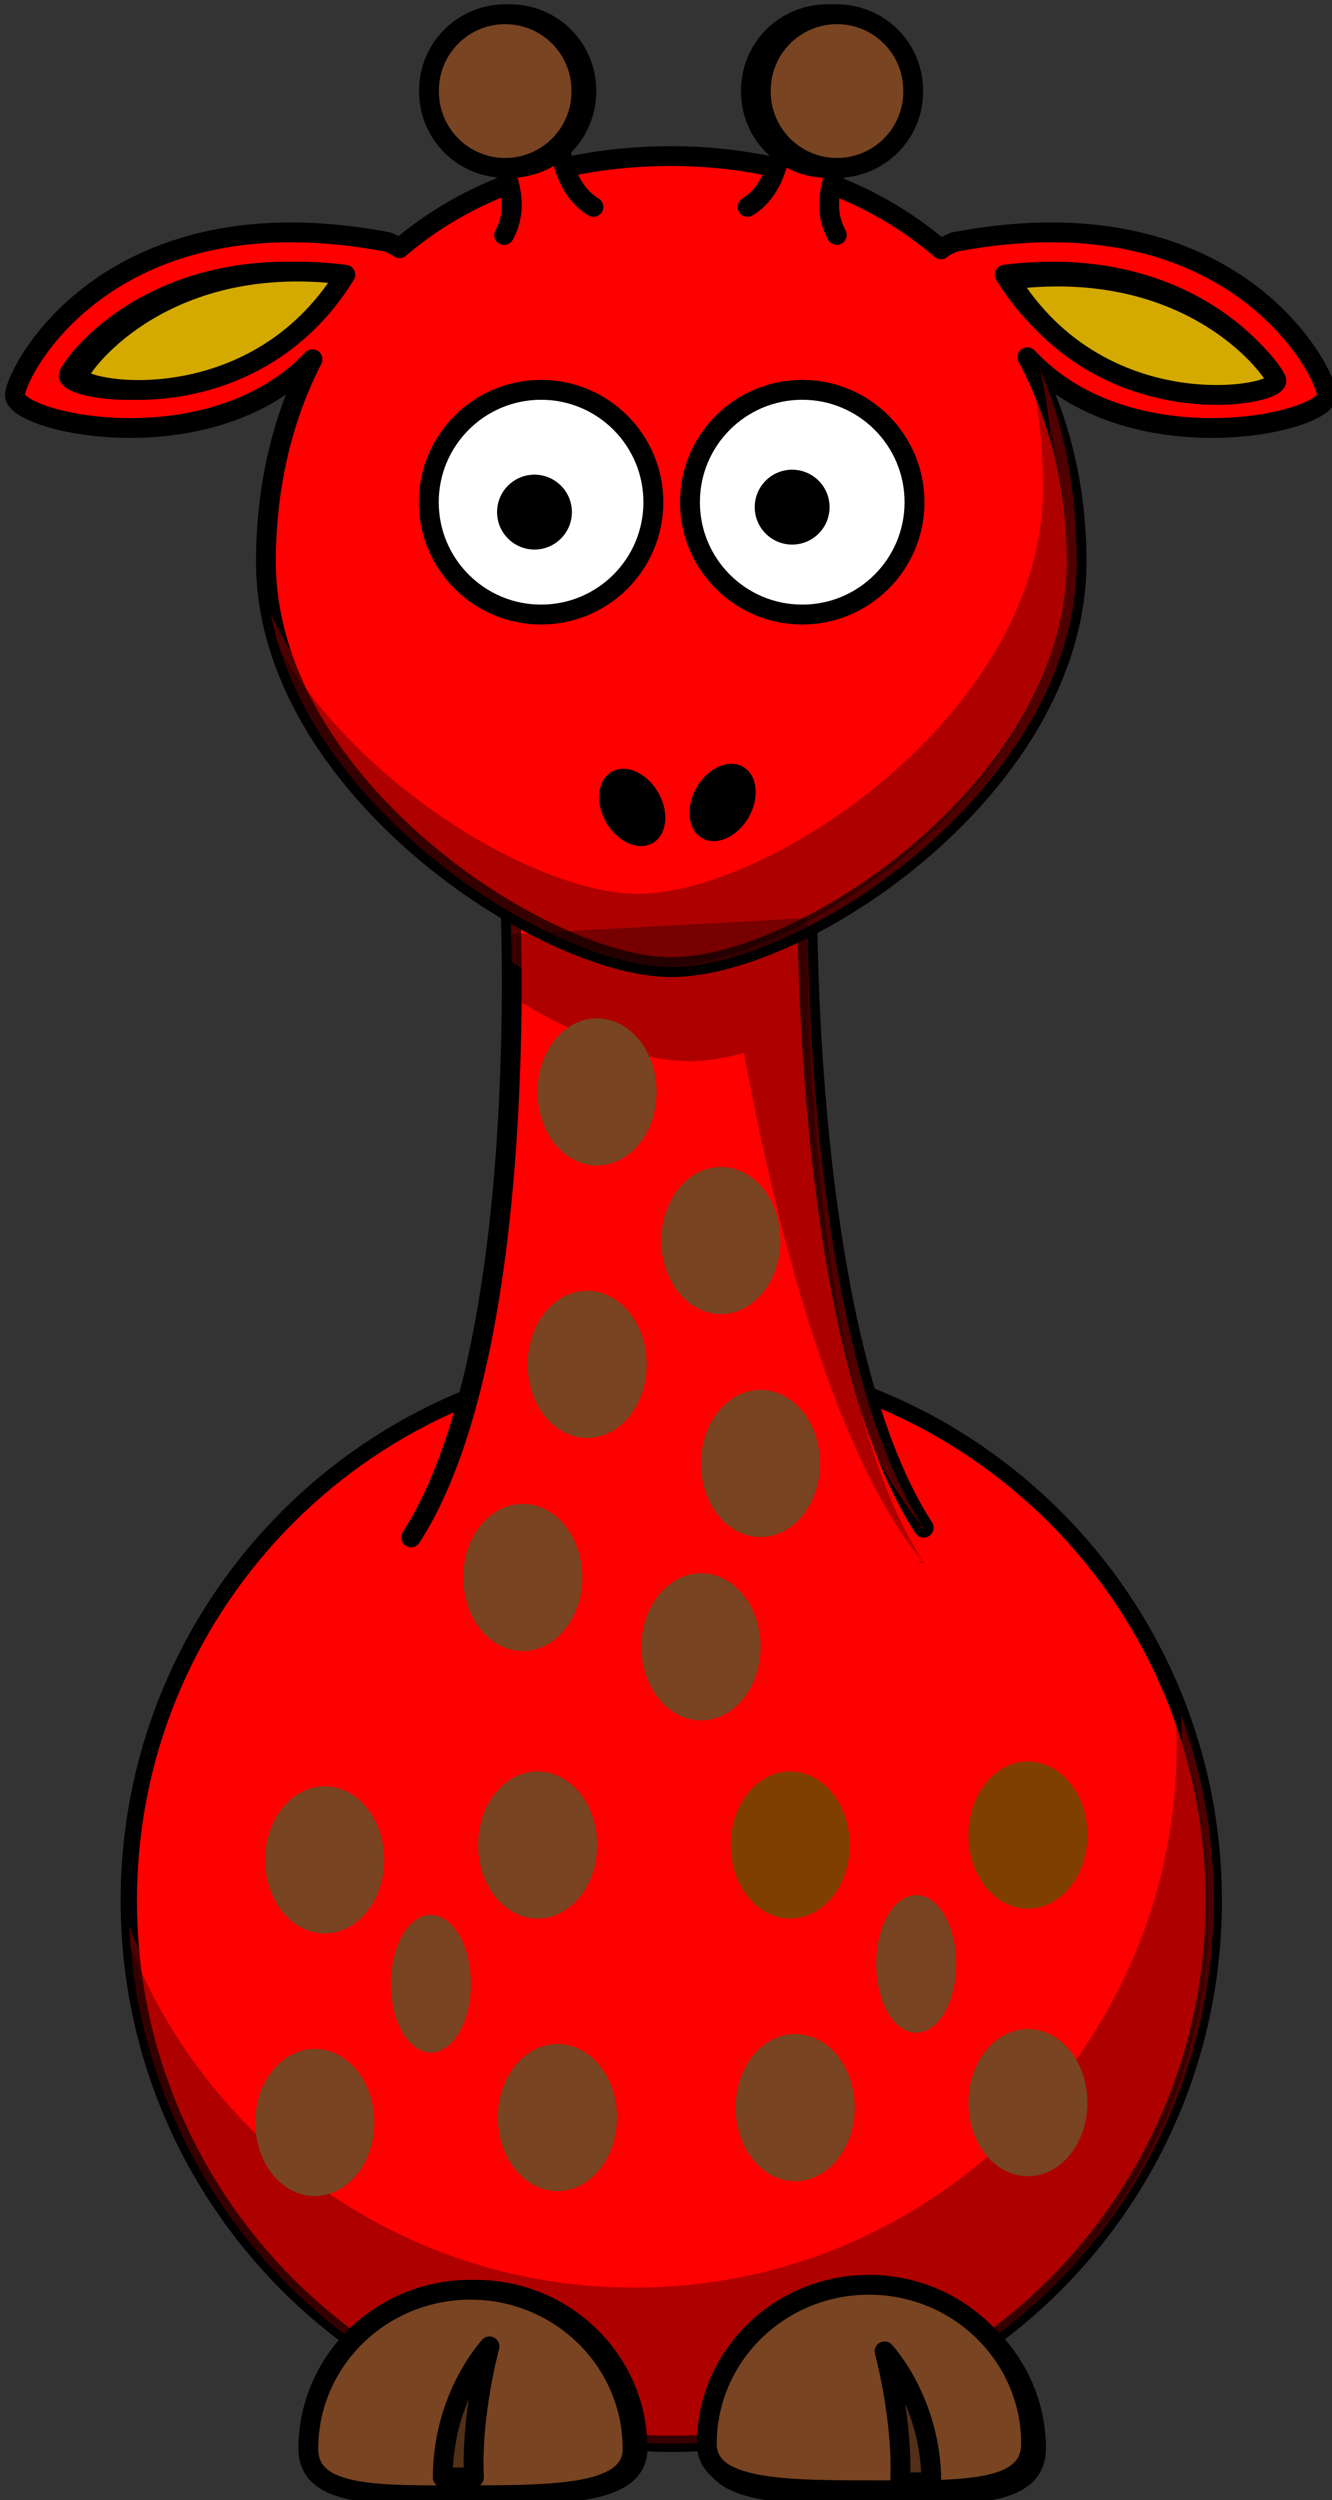
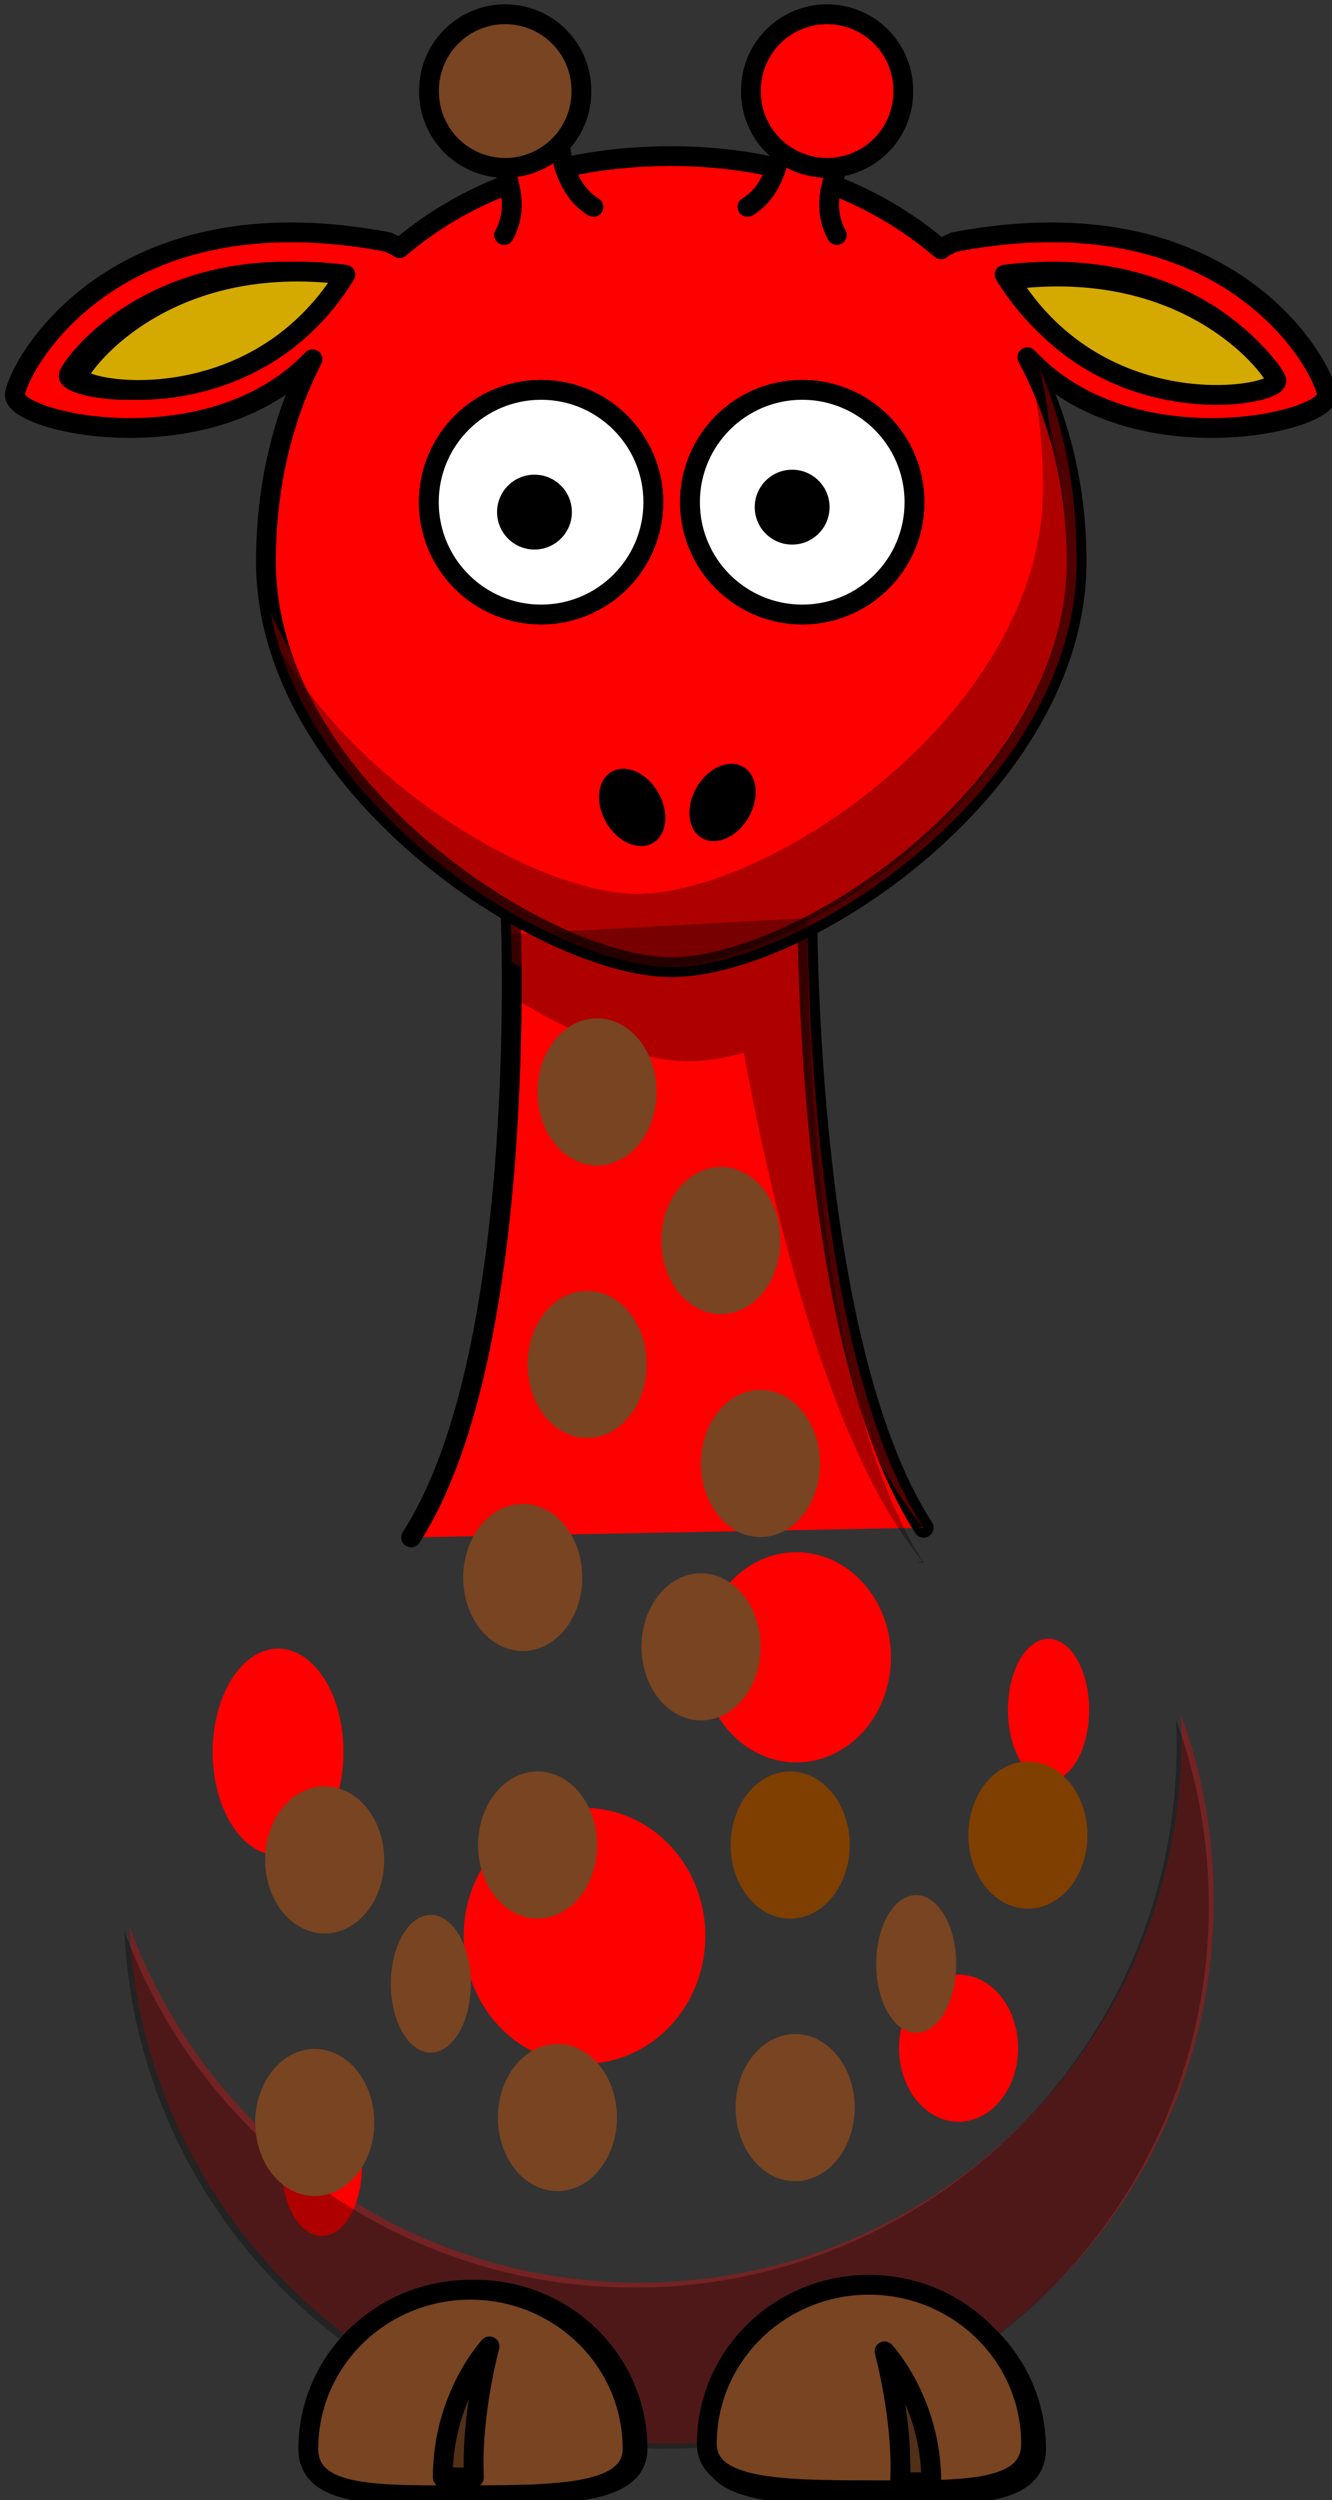
<svg xmlns="http://www.w3.org/2000/svg" width="268.956" height="504.609">
  <rect width="100%" height="100%" fill="#333333" stroke="none" />
  <title>orange giraffe with 15 dots</title>
  <g>
    <title>Layer 1</title>
    <g id="svg_1">
-       <path id="svg_2" fill="#ff0000" fill-rule="nonzero" stroke="#000000" stroke-width="3.287" stroke-linecap="round" stroke-linejoin="round" stroke-miterlimit="4" d="m245.083,383.648c0.018,60.508 -49.028,109.569 -109.537,109.569c-60.508,0 -109.555,-49.061 -109.537,-109.569c-0.018,-60.508 49.029,-109.569 109.537,-109.569c60.508,0 109.555,49.061 109.537,109.569z" />
      <path id="svg_3" fill="#ff0000" fill-rule="nonzero" stroke-width="4" stroke-linecap="round" stroke-linejoin="round" stroke-miterlimit="4" d="m72.652,432.96a7.658,13.173 0 1 1 -15.317,8.826a7.658,13.173 0 1 1 15.317,-8.826z" />
      <path id="svg_4" fill="#ff0000" fill-opacity="0.314" fill-rule="nonzero" stroke-width="4" stroke-linecap="round" stroke-linejoin="round" stroke-miterlimit="4" d="m238.461,346.067c0.077,1.682 0.125,3.393 0.125,5.094c0,60.464 -49.067,109.531 -109.531,109.531c-47.262,0 -87.591,-29.999 -102.938,-71.969c2.654,58.112 50.674,104.469 109.438,104.469c60.464,0 109.531,-49.067 109.531,-109.531c0,-13.202 -2.338,-25.87 -6.625,-37.594z" />
      <path id="svg_5" fill="#ff0000" fill-rule="nonzero" stroke="#000000" stroke-width="4" stroke-linecap="round" stroke-linejoin="round" stroke-miterlimit="4" d="m143.726,494.218c0,9.091 14.665,9.381 32.735,9.381c18.07,0 32.735,0.693 32.735,-9.381c0,-17.716 -14.665,-32.094 -32.735,-32.094c-18.07,0 -32.735,14.378 -32.735,32.094z" />
      <path id="svg_6" fill="#ff0000" fill-opacity="0.314" fill-rule="evenodd" stroke="#000000" stroke-width="4" stroke-linejoin="round" stroke-miterlimit="4" d="m189.052,502.998c0,-16.368 -9.443,-26.44 -9.443,-26.44c0,0 3.777,13.849 3.148,26.44l6.295,0z" />
      <path id="svg_7" fill="#ff0000" fill-rule="evenodd" stroke="#000000" stroke-width="4" stroke-linecap="round" stroke-linejoin="round" stroke-miterlimit="4" d="m83.009,310.287c24.5,-37.901 20,-128.733 20,-128.733l60,-3.267c0,0 -1.5,91.485 23.5,130.04" />
      <path id="svg_8" fill="#ff0000" fill-rule="nonzero" stroke-width="4" stroke-linecap="round" stroke-linejoin="round" stroke-miterlimit="4" d="m158.576,217.371a10.521,14.849 0 1 1 -21.042,0a10.521,14.849 0 1 1 21.042,0z" />
      <path id="svg_9" fill="#ff0000" fill-opacity="0.314" fill-rule="evenodd" stroke-width="4" stroke-miterlimit="4" d="m163,178.281l-17.156,0.938l-42.844,2.344c0,0 0.241,4.855 0.312,12.562c13.159,8.256 26.42,13.062 35.719,13.062c3.328,0 7.105,-0.572 11.156,-1.656c6.186,33.341 17.668,80.343 36.031,102.5l-1,0.344l1.281,-0.031c-17.207,-26.536 -21.834,-78.152 -23.062,-107.75c-0.139,-3.351 -0.245,-6.436 -0.312,-9.156c-0.051,-2.174 -0.075,-4.097 -0.094,-5.781c-0.017,-1.357 -0.027,-2.377 -0.031,-3.375c-0.005,-1.55 -0.006,-1.748 0,-2.406c0.002,-1.045 0,-1.594 0,-1.594z" />
      <path id="svg_10" fill="#ff0000" fill-rule="nonzero" stroke="#000000" stroke-width="4" stroke-linecap="round" stroke-linejoin="round" stroke-miterlimit="4" d="m135.541,31.508c-22.79,0 -41.278,6.968 -54.875,18.594c-0.571,-0.426 -1.343,-0.805 -2.344,-1.25c-55.508,-10.607 -74.605,25.093 -75.312,30.75c-0.707,5.657 38.515,14.485 59.375,-6.375c0.271,-0.271 0.454,-0.455 0.719,-0.719c-6.171,12.024 -9.406,25.97 -9.406,40.844c0,45.174 56.126,81.844 81.844,81.844c26.717,0 81.844,-36.669 81.844,-81.844c0,-15.041 -3.463,-29.135 -9.938,-41.25c0.408,0.407 0.701,0.701 1.125,1.125c20.86,20.86 60.082,12.032 59.375,6.375c-0.707,-5.657 -19.773,-41.357 -75.281,-30.75c-1.173,0.521 -2.085,0.952 -2.656,1.469c-13.735,-11.746 -32.207,-18.812 -54.469,-18.812z" />
      <path id="svg_11" fill="#ff0000" fill-rule="nonzero" stroke="#000000" stroke-width="4" stroke-linecap="round" stroke-linejoin="round" stroke-miterlimit="4" d="m131.917,101.355c0.004,12.519 -10.144,22.67 -22.663,22.67c-12.519,0 -22.667,-10.151 -22.663,-22.67c-0.004,-12.519 10.144,-22.67 22.663,-22.67c12.519,0 22.666,10.151 22.663,22.67z" />
      <path id="svg_12" fill="#ff0000" fill-rule="nonzero" stroke="#000000" stroke-width="4" stroke-linecap="round" stroke-linejoin="round" stroke-miterlimit="4" d="m184.649,101.355c0.004,12.519 -10.144,22.67 -22.663,22.67c-12.519,0 -22.667,-10.151 -22.663,-22.67c-0.004,-12.519 10.144,-22.67 22.663,-22.67c12.519,0 22.667,10.151 22.663,22.67z" />
      <path id="svg_13" fill="#ff0000" fill-rule="nonzero" stroke-width="47.667" stroke-linecap="round" stroke-linejoin="round" stroke-miterlimit="4" d="m164.504,105.355c0.001,4.173 -3.381,7.557 -7.554,7.557c-4.173,0 -7.556,-3.384 -7.554,-7.557c-0.001,-4.173 3.381,-7.556 7.554,-7.556c4.173,0 7.556,3.384 7.554,7.556z" />
      <path id="svg_14" fill="#ff0000" fill-rule="nonzero" stroke-width="47.667" stroke-linecap="round" stroke-linejoin="round" stroke-miterlimit="4" d="m122.474,105.355c0.001,4.173 -3.381,7.557 -7.554,7.557c-4.173,0 -7.555,-3.384 -7.554,-7.557c-0.001,-4.173 3.381,-7.556 7.554,-7.556c4.173,0 7.556,3.384 7.554,7.556z" />
      <path id="svg_15" fill="#ff0000" fill-opacity="0.314" fill-rule="nonzero" stroke-width="4" stroke-linecap="round" stroke-linejoin="round" stroke-miterlimit="4" d="m209.961,74.432c1.755,7.632 2.625,15.723 2.625,24.125c0,45.175 -55.127,81.844 -81.844,81.844c-20.706,0 -61.097,-23.756 -76.062,-56.594c7.616,40.246 57.172,71.375 80.875,71.375c26.717,0 81.844,-36.669 81.844,-81.844c0,-14.08 -2.413,-27.332 -7.438,-38.906z" />
      <path id="svg_16" fill="#ff0000" fill-rule="nonzero" stroke="#000000" stroke-width="4" stroke-linecap="round" stroke-linejoin="round" stroke-miterlimit="4" d="m128.729,494.218c0,9.091 -14.665,9.381 -32.735,9.381c-18.07,0 -32.735,0.693 -32.735,-9.381c0,-17.716 14.665,-32.094 32.735,-32.094c18.07,0 32.735,14.378 32.735,32.094z" />
      <path id="svg_17" fill="#ff0000" fill-opacity="0.314" fill-rule="evenodd" stroke="#000000" stroke-width="4" stroke-linejoin="round" stroke-miterlimit="4" d="m83.403,502.998c0,-16.368 9.443,-26.44 9.443,-26.44c0,0 -3.777,13.849 -3.148,26.44l-6.295,0z" />
      <path id="svg_18" fill="#ff0000" fill-rule="nonzero" stroke-width="47.667" stroke-linecap="round" stroke-linejoin="round" stroke-miterlimit="4" d="m152.142,165.987c-2.293,3.973 -6.5,5.839 -9.397,4.166c-2.897,-1.672 -3.385,-6.249 -1.09,-10.221c2.293,-3.973 6.5,-5.839 9.397,-4.166c2.897,1.672 3.385,6.249 1.09,10.221z" />
      <path id="svg_19" fill="#ff0000" fill-rule="nonzero" stroke-width="47.667" stroke-linecap="round" stroke-linejoin="round" stroke-miterlimit="4" d="m119.405,165.987c2.293,3.973 6.5,5.839 9.397,4.166c2.897,-1.672 3.385,-6.249 1.09,-10.221c-2.293,-3.973 -6.5,-5.839 -9.397,-4.166c-2.897,1.672 -3.385,6.249 -1.09,10.221z" />
      <path id="svg_20" fill="#ff0000" fill-rule="evenodd" stroke="#000000" stroke-width="4" stroke-linecap="round" stroke-miterlimit="4" d="m101.791,47.426c5.657,-10.253 -6.01,-22.627 -6.01,-22.627l17.324,-4.243c0,0 -2.475,15.556 6.717,21.213" />
-       <path id="svg_21" fill="#ff0000" fill-rule="nonzero" stroke="#000000" stroke-width="4" stroke-linecap="round" stroke-linejoin="round" stroke-miterlimit="4" d="m118.387,18.38a15.38,15.38 0 1 1 -30.759,0a15.38,15.38 0 1 1 30.759,0z" />
      <path id="svg_22" fill="#ff0000" fill-rule="evenodd" stroke="#000000" stroke-width="4" stroke-linejoin="round" stroke-miterlimit="4" d="m202.861,55.444c35.782,-4.567 52.523,16.965 53.837,20.227c1.313,3.262 -35.125,10.114 -53.837,-20.227z" />
      <path id="svg_23" fill="#ff0000" fill-rule="evenodd" stroke="#000000" stroke-width="4" stroke-linecap="round" stroke-miterlimit="4" d="m168.966,47.426c-5.657,-10.253 6.01,-22.627 6.01,-22.627l-17.324,-4.243c0,0 2.475,15.556 -6.717,21.213" />
      <path id="svg_24" fill="#ff0000" fill-rule="nonzero" stroke="#000000" stroke-width="4" stroke-linecap="round" stroke-linejoin="round" stroke-miterlimit="4" d="m182.387,18.38a15.38,15.38 0 1 1 -30.759,0a15.38,15.38 0 1 1 30.759,0z" />
      <path id="svg_25" fill="#ff0000" fill-rule="nonzero" stroke-width="4" stroke-linecap="round" stroke-linejoin="round" stroke-miterlimit="4" d="m69.203,356.78a13.049,20.603 0 1 1 -26.097,-6.398a13.049,20.603 0 1 1 26.097,6.398z" />
      <path id="svg_26" fill="#ff0000" fill-rule="nonzero" stroke-width="4" stroke-linecap="round" stroke-linejoin="round" stroke-miterlimit="4" d="m142.421,390.704a24.395,25.809 0 1 1 -48.79,0a24.395,25.809 0 1 1 48.79,0z" />
      <path id="svg_27" fill="#ff0000" fill-rule="nonzero" stroke-width="4" stroke-linecap="round" stroke-linejoin="round" stroke-miterlimit="4" d="m219.768,342.413a8.05,14.087 0 1 1 -16.1,5.367a8.05,14.087 0 1 1 16.1,-5.367z" />
      <path id="svg_28" fill="#ff0000" fill-rule="nonzero" stroke-width="4" stroke-linecap="round" stroke-linejoin="round" stroke-miterlimit="4" d="m205.576,413.371a12.021,14.849 0 1 1 -24.042,0a12.021,14.849 0 1 1 24.042,0z" />
      <path id="svg_29" fill="#ff0000" fill-rule="nonzero" stroke-width="4" stroke-linecap="round" stroke-linejoin="round" stroke-miterlimit="4" d="m179.898,334.489a19.092,21.213 0 1 1 -38.184,0a19.092,21.213 0 1 1 38.184,0z" />
-       <path id="svg_30" fill="#ff0000" fill-rule="nonzero" stroke-width="4" stroke-linecap="round" stroke-linejoin="round" stroke-miterlimit="4" d="m131.108,263.465a13.081,21.213 0 1 1 -26.163,0a13.081,21.213 0 1 1 26.163,0z" />
      <path id="svg_31" fill="#ff0000" fill-rule="evenodd" stroke="#000000" stroke-width="4" stroke-linejoin="round" stroke-miterlimit="4" d="m67.732,55.444c-35.782,-4.567 -52.523,16.965 -53.837,20.227c-1.313,3.262 35.125,10.114 53.837,-20.227z" />
    </g>
    <path fill="#784421" fill-rule="nonzero" stroke-width="4" stroke-linecap="round" stroke-linejoin="round" stroke-miterlimit="4" id="path3242" d="m94.652,395.96a7.658,13.173 0 1 1 -15.317,8.826a7.658,13.173 0 1 1 15.317,-8.826z" />
    <path fill="#000000" fill-opacity="0.314" fill-rule="nonzero" stroke-width="4" stroke-linecap="round" stroke-linejoin="round" stroke-miterlimit="4" id="path3221" d="m237.461,347.067c0.077,1.682 0.125,3.393 0.125,5.094c0,60.464 -49.067,109.531 -109.531,109.531c-47.262,0 -87.591,-29.999 -102.938,-71.969c2.654,58.112 50.674,104.469 109.438,104.469c60.464,0 109.531,-49.067 109.531,-109.531c0,-13.202 -2.338,-25.87 -6.625,-37.594z" />
    <path fill="#784421" fill-rule="nonzero" stroke="#000000" stroke-width="4" stroke-linecap="round" stroke-linejoin="round" stroke-miterlimit="4" id="path3172" d="m142.726,493.218c0,9.091 14.665,9.381 32.735,9.381c18.07,0 32.735,0.693 32.735,-9.381c0,-17.716 -14.665,-32.094 -32.735,-32.094c-18.07,0 -32.735,14.378 -32.735,32.094z" />
    <path fill="#000000" fill-opacity="0.314" fill-rule="evenodd" stroke="#000000" stroke-width="4" stroke-linejoin="round" stroke-miterlimit="4" id="path3174" d="m188.052,500.998c0,-16.368 -9.443,-26.44 -9.443,-26.44c0,0 3.777,13.849 3.148,26.44l6.295,0z" />
    <path fill="#000000" fill-opacity="0.314" fill-rule="evenodd" stroke-width="4" stroke-miterlimit="4" id="path3214" d="m163,185.281l-17.156,0.938l-42.844,2.344c0,0 0.241,4.855 0.312,12.562c13.159,8.256 26.42,13.062 35.719,13.062c3.328,0 7.105,-0.572 11.156,-1.656c6.186,33.341 17.668,80.343 36.031,102.5l-1,0.344l1.281,-0.031c-17.207,-26.536 -21.834,-78.152 -23.062,-107.75c-0.139,-3.351 -0.245,-6.436 -0.312,-9.156c-0.051,-2.174 -0.075,-4.097 -0.094,-5.781c-0.017,-1.357 -0.027,-2.377 -0.031,-3.375c-0.005,-1.55 -0.006,-1.748 0,-2.406c0.002,-1.045 0,-1.594 0,-1.594z" />
    <path fill="#ffffff" fill-rule="nonzero" stroke="#000000" stroke-width="4" stroke-linecap="round" stroke-linejoin="round" stroke-miterlimit="4" id="path3157" d="m131.917,101.355c0.004,12.519 -10.144,22.67 -22.663,22.67c-12.519,0 -22.667,-10.151 -22.663,-22.67c-0.004,-12.519 10.144,-22.67 22.663,-22.67c12.519,0 22.666,10.151 22.663,22.67z" />
    <path fill="#ffffff" fill-rule="nonzero" stroke="#000000" stroke-width="4" stroke-linecap="round" stroke-linejoin="round" stroke-miterlimit="4" id="path3159" d="m184.649,101.355c0.004,12.519 -10.144,22.67 -22.663,22.67c-12.519,0 -22.667,-10.151 -22.663,-22.67c-0.004,-12.519 10.144,-22.67 22.663,-22.67c12.519,0 22.667,10.151 22.663,22.67z" />
    <path fill="#000000" fill-rule="nonzero" stroke-width="47.667" stroke-linecap="round" stroke-linejoin="round" stroke-miterlimit="4" id="path3161" d="m167.504,102.355c0.001,4.173 -3.381,7.557 -7.554,7.557c-4.173,0 -7.556,-3.384 -7.554,-7.557c-0.001,-4.173 3.381,-7.556 7.554,-7.556c4.173,0 7.556,3.384 7.554,7.556z" />
    <path fill="#000000" fill-rule="nonzero" stroke-width="47.667" stroke-linecap="round" stroke-linejoin="round" stroke-miterlimit="4" id="path3163" d="m115.474,103.355c0.001,4.173 -3.381,7.557 -7.554,7.557c-4.173,0 -7.555,-3.384 -7.554,-7.557c-0.001,-4.173 3.381,-7.556 7.554,-7.556c4.173,0 7.556,3.384 7.554,7.556z" />
    <path fill="#000000" fill-opacity="0.314" fill-rule="nonzero" stroke-width="4" stroke-linecap="round" stroke-linejoin="round" stroke-miterlimit="4" id="path3231" d="m207.961,74.432c1.755,7.632 2.625,15.723 2.625,24.125c0,45.175 -55.127,81.844 -81.844,81.844c-20.706,0 -61.097,-23.756 -76.063,-56.594c7.616,40.246 57.172,71.375 80.875,71.375c26.717,0 81.844,-36.669 81.844,-81.844c0,-14.08 -2.413,-27.332 -7.438,-38.906z" />
    <path fill="#784421" fill-rule="nonzero" stroke="#000000" stroke-width="4" stroke-linecap="round" stroke-linejoin="round" stroke-miterlimit="4" id="path3329" d="m127.729,494.218c0,9.091 -14.665,9.381 -32.735,9.381c-18.07,0 -32.735,0.693 -32.735,-9.381c0,-17.716 14.665,-32.094 32.735,-32.094c18.07,0 32.735,14.378 32.735,32.094z" />
    <path fill="#000000" fill-opacity="0.314" fill-rule="evenodd" stroke="#000000" stroke-width="4" stroke-linejoin="round" stroke-miterlimit="4" id="path3331" d="m89.403,499.998c0,-16.368 9.443,-26.44 9.443,-26.44c0,0 -3.777,13.849 -3.148,26.44l-6.295,0z" />
    <path fill="#000000" fill-rule="nonzero" stroke-width="47.667" stroke-linecap="round" stroke-linejoin="round" stroke-miterlimit="4" id="path2398" d="m151.142,164.987c-2.293,3.973 -6.5,5.839 -9.397,4.166c-2.897,-1.672 -3.385,-6.249 -1.09,-10.221c2.293,-3.973 6.5,-5.839 9.397,-4.166c2.897,1.672 3.385,6.249 1.09,10.221z" />
    <path fill="#000000" fill-rule="nonzero" stroke-width="47.667" stroke-linecap="round" stroke-linejoin="round" stroke-miterlimit="4" id="path2412" d="m122.405,165.987c2.293,3.973 6.5,5.839 9.397,4.166c2.897,-1.672 3.385,-6.249 1.09,-10.221c-2.293,-3.973 -6.5,-5.839 -9.397,-4.166c-2.897,1.672 -3.385,6.249 -1.09,10.221z" />
    <path fill="#784421" fill-rule="nonzero" stroke="#000000" stroke-width="4" stroke-linecap="round" stroke-linejoin="round" stroke-miterlimit="4" id="path3186" d="m117.387,18.38a15.38,15.38 0 1 1 -30.759,0a15.38,15.38 0 1 1 30.759,0z" />
    <path fill="#d4aa00" fill-rule="evenodd" stroke="#000000" stroke-width="4" stroke-linejoin="round" stroke-miterlimit="4" id="path3190" d="m203.861,56.444c35.782,-4.567 52.523,16.965 53.837,20.227c1.313,3.262 -35.125,10.114 -53.837,-20.227z" />
-     <path fill="#784421" fill-rule="nonzero" stroke="#000000" stroke-width="4" stroke-linecap="round" stroke-linejoin="round" stroke-miterlimit="4" id="path3222" d="m184.387,18.38a15.38,15.38 0 1 1 -30.759,0a15.38,15.38 0 1 1 30.759,0z" />
    <path transform="rotate(-0.168 151.034 259.703)" fill="#784421" fill-rule="nonzero" stroke-width="4" stroke-linecap="round" stroke-linejoin="round" stroke-miterlimit="4" id="path3232" d="m165.436,259.703" />
    <path fill="#784421" fill-rule="nonzero" stroke-width="4" stroke-linecap="round" stroke-linejoin="round" stroke-miterlimit="4" id="path3236" d="m77.576,375.371a12.021,14.849 0 1 1 -24.042,0a12.021,14.849 0 1 1 24.042,0z" />
    <path fill="#d4aa00" fill-rule="evenodd" stroke="#000000" stroke-width="4" stroke-linejoin="round" stroke-miterlimit="4" id="path3246" d="m69.732,55.444c-35.782,-4.567 -52.523,16.965 -53.837,20.227c-1.313,3.262 35.125,10.114 53.837,-20.227z" />
    <path id="svg_32" fill="#784421" fill-rule="nonzero" stroke-width="4" stroke-linecap="round" stroke-linejoin="round" stroke-miterlimit="4" d="m75.576,428.371a12.021,14.849 0 1 1 -24.042,0a12.021,14.849 0 1 1 24.042,0z" />
    <path id="svg_33" fill="#784421" fill-rule="nonzero" stroke-width="4" stroke-linecap="round" stroke-linejoin="round" stroke-miterlimit="4" d="m124.576,427.371a12.021,14.849 0 1 1 -24.042,0a12.021,14.849 0 1 1 24.042,0z" />
    <path id="svg_34" fill="#784421" fill-rule="nonzero" stroke-width="4" stroke-linecap="round" stroke-linejoin="round" stroke-miterlimit="4" d="m120.576,372.371a12.021,14.849 0 1 1 -24.042,0a12.021,14.849 0 1 1 24.042,0z" />
    <path id="svg_35" fill="#7f3f00" fill-rule="nonzero" stroke-width="4" stroke-linecap="round" stroke-linejoin="round" stroke-miterlimit="4" d="m219.576,370.371a12.021,14.849 0 1 1 -24.042,0a12.021,14.849 0 1 1 24.042,0z" />
    <path id="svg_36" fill="#7f3f00" fill-rule="nonzero" stroke-width="4" stroke-linecap="round" stroke-linejoin="round" stroke-miterlimit="4" d="m171.576,372.371a12.021,14.849 0 1 1 -24.042,0a12.021,14.849 0 1 1 24.042,0z" />
    <path id="svg_37" fill="#784421" fill-rule="nonzero" stroke-width="4" stroke-linecap="round" stroke-linejoin="round" stroke-miterlimit="4" d="m172.576,425.371a12.021,14.849 0 1 1 -24.042,0a12.021,14.849 0 1 1 24.042,0z" />
-     <path id="svg_38" fill="#784421" fill-rule="nonzero" stroke-width="4" stroke-linecap="round" stroke-linejoin="round" stroke-miterlimit="4" d="m219.576,424.371a12.021,14.849 0 1 1 -24.042,0a12.021,14.849 0 1 1 24.042,0z" />
    <path id="svg_39" fill="#784421" fill-rule="nonzero" stroke-width="4" stroke-linecap="round" stroke-linejoin="round" stroke-miterlimit="4" d="m192.652,391.96a7.658,13.173 0 1 1 -15.317,8.826a7.658,13.173 0 1 1 15.317,-8.826z" />
    <path fill="#784421" fill-rule="nonzero" stroke-width="4" stroke-linecap="round" stroke-linejoin="round" stroke-miterlimit="4" d="m130.576,275.371a12.021,14.849 0 1 1 -24.042,0a12.021,14.849 0 1 1 24.042,0z" id="svg_40" />
    <path fill="#784421" fill-rule="nonzero" stroke-width="4" stroke-linecap="round" stroke-linejoin="round" stroke-miterlimit="4" d="m117.576,318.371a12.021,14.849 0 1 1 -24.042,0a12.021,14.849 0 1 1 24.042,0z" id="svg_41" />
    <path fill="#784421" fill-rule="nonzero" stroke-width="4" stroke-linecap="round" stroke-linejoin="round" stroke-miterlimit="4" d="m165.576,295.371a12.021,14.849 0 1 1 -24.042,0a12.021,14.849 0 1 1 24.042,0z" id="svg_42" />
    <path fill="#784421" fill-rule="nonzero" stroke-width="4" stroke-linecap="round" stroke-linejoin="round" stroke-miterlimit="4" d="m132.576,220.371a12.021,14.849 0 1 1 -24.042,0a12.021,14.849 0 1 1 24.042,0z" id="svg_43" />
    <path fill="#784421" fill-rule="nonzero" stroke-width="4" stroke-linecap="round" stroke-linejoin="round" stroke-miterlimit="4" d="m157.576,250.371a12.021,14.849 0 1 1 -24.042,0a12.021,14.849 0 1 1 24.042,0z" id="svg_44" />
    <path fill="#784421" fill-rule="nonzero" stroke-width="4" stroke-linecap="round" stroke-linejoin="round" stroke-miterlimit="4" d="m153.576,332.371a12.021,14.849 0 1 1 -24.042,0a12.021,14.849 0 1 1 24.042,0z" id="svg_46" />
  </g>
</svg>